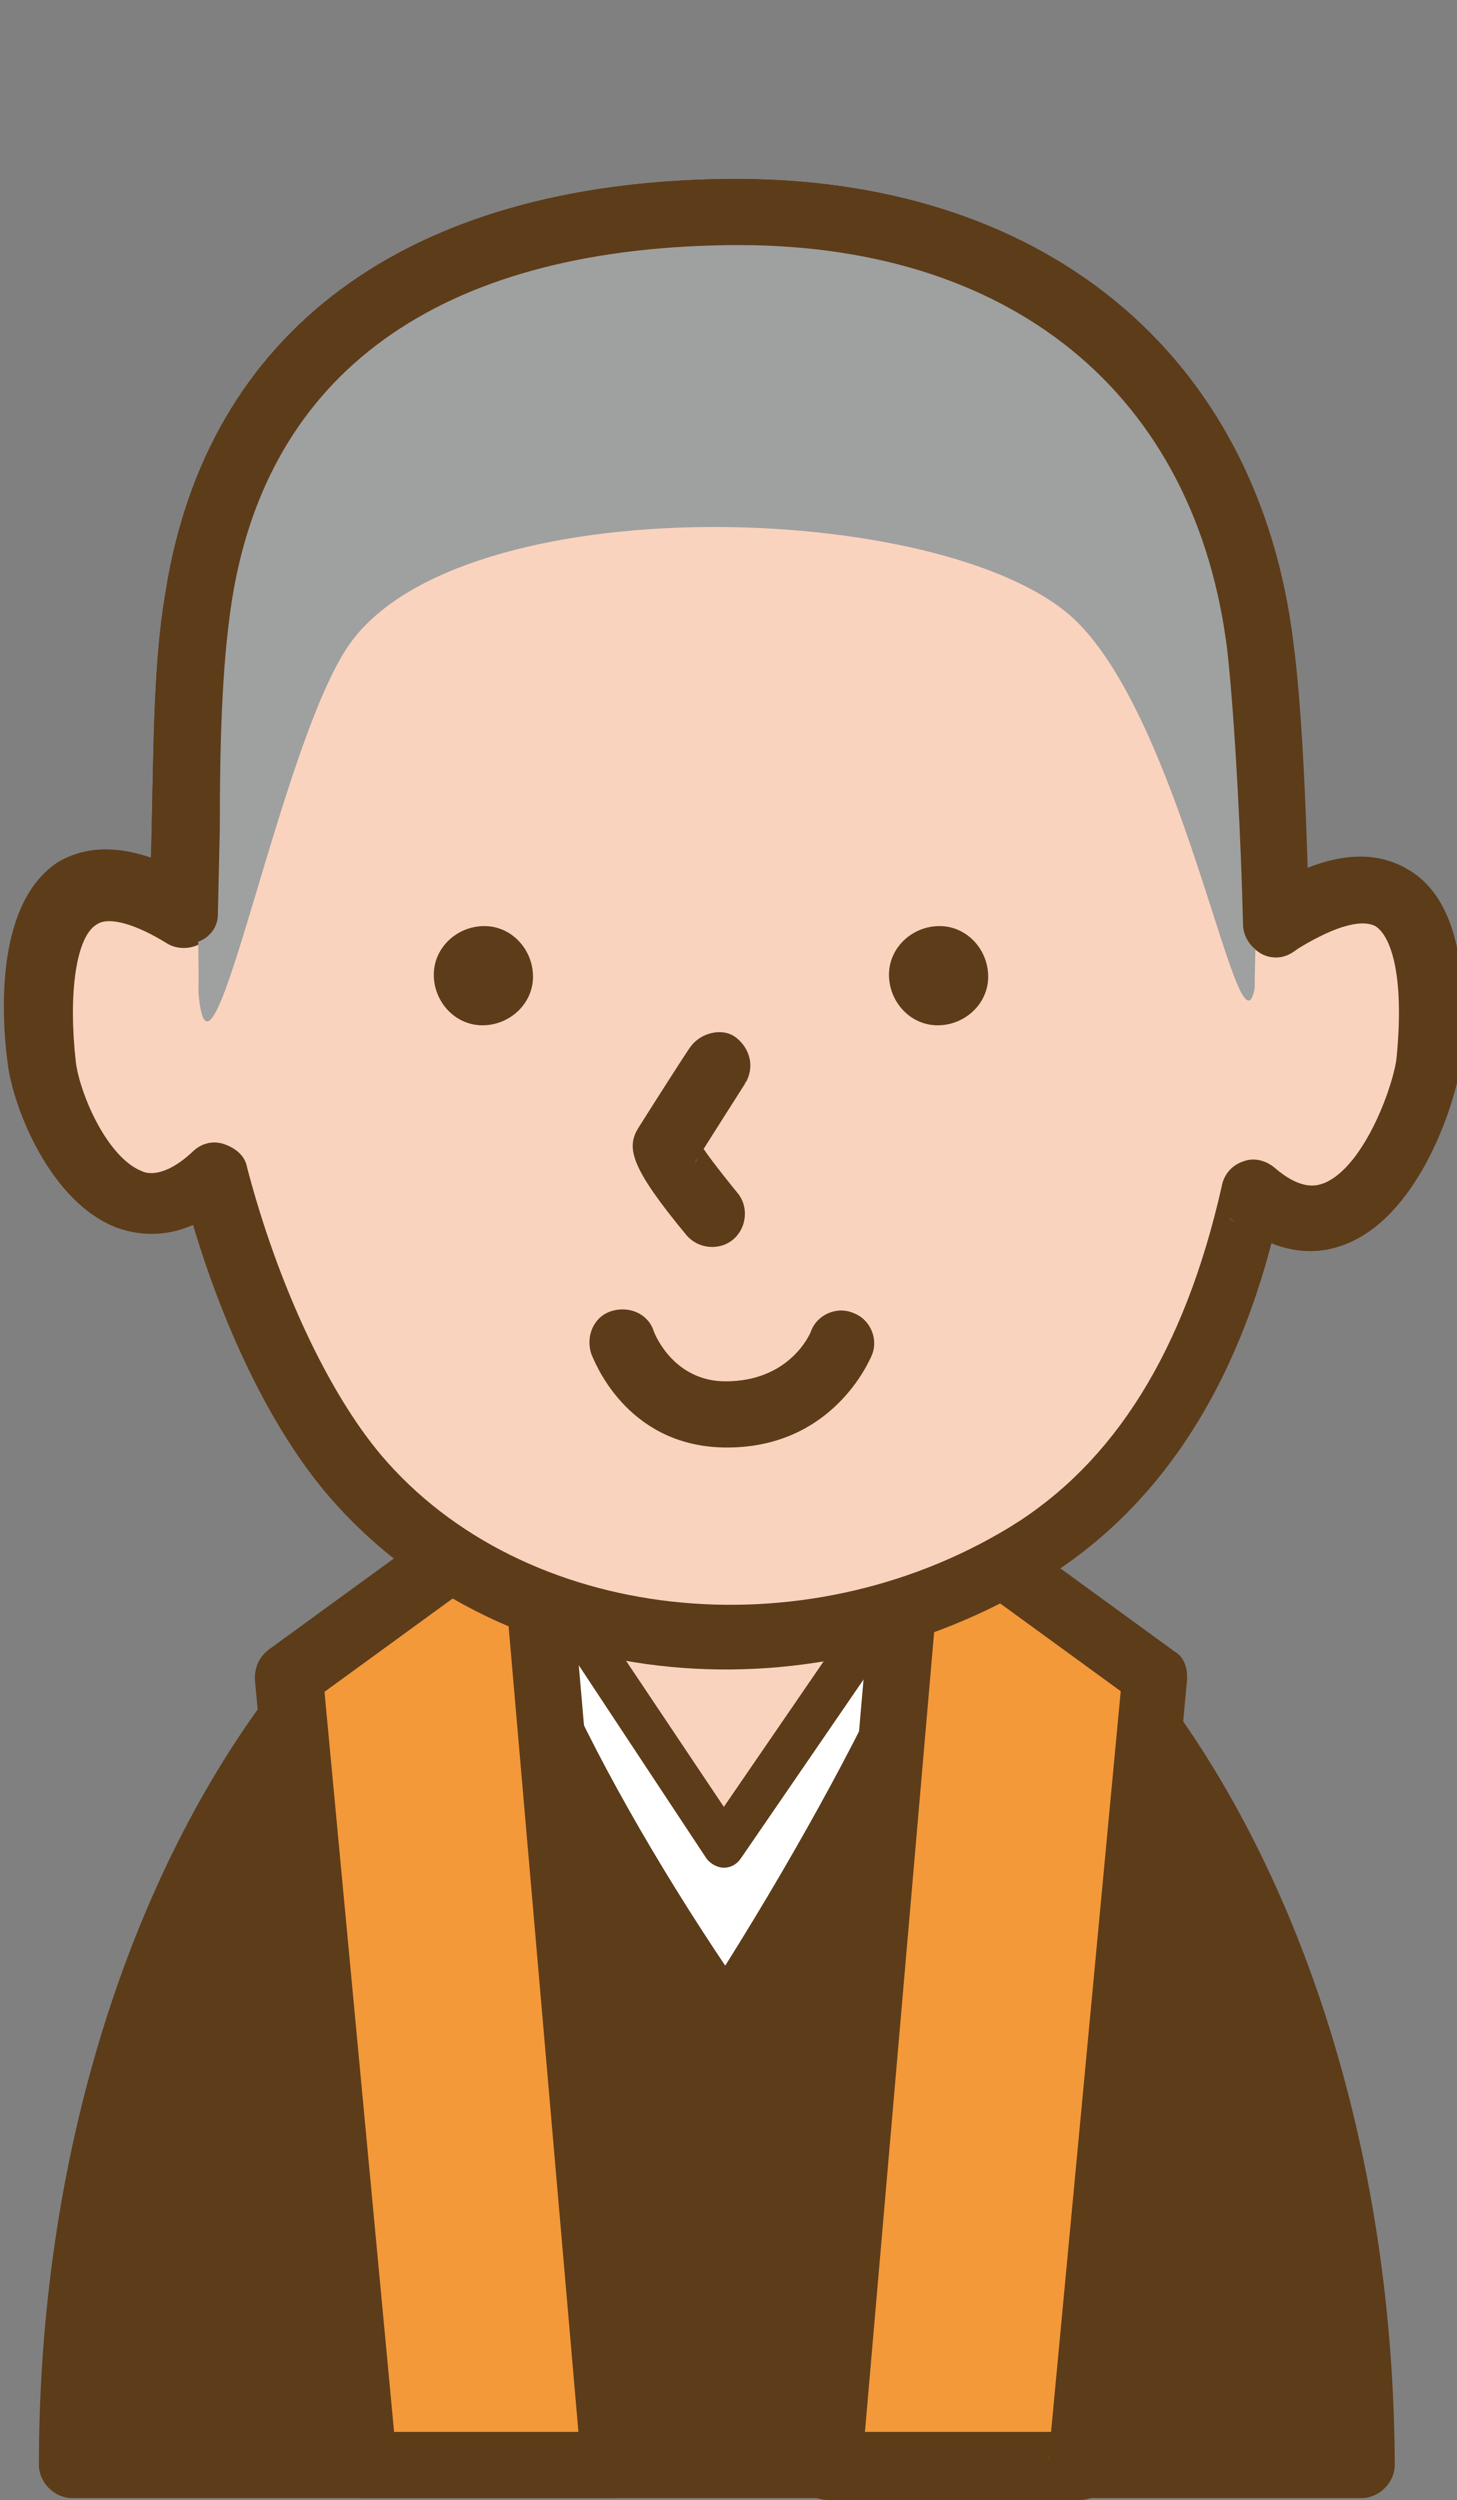
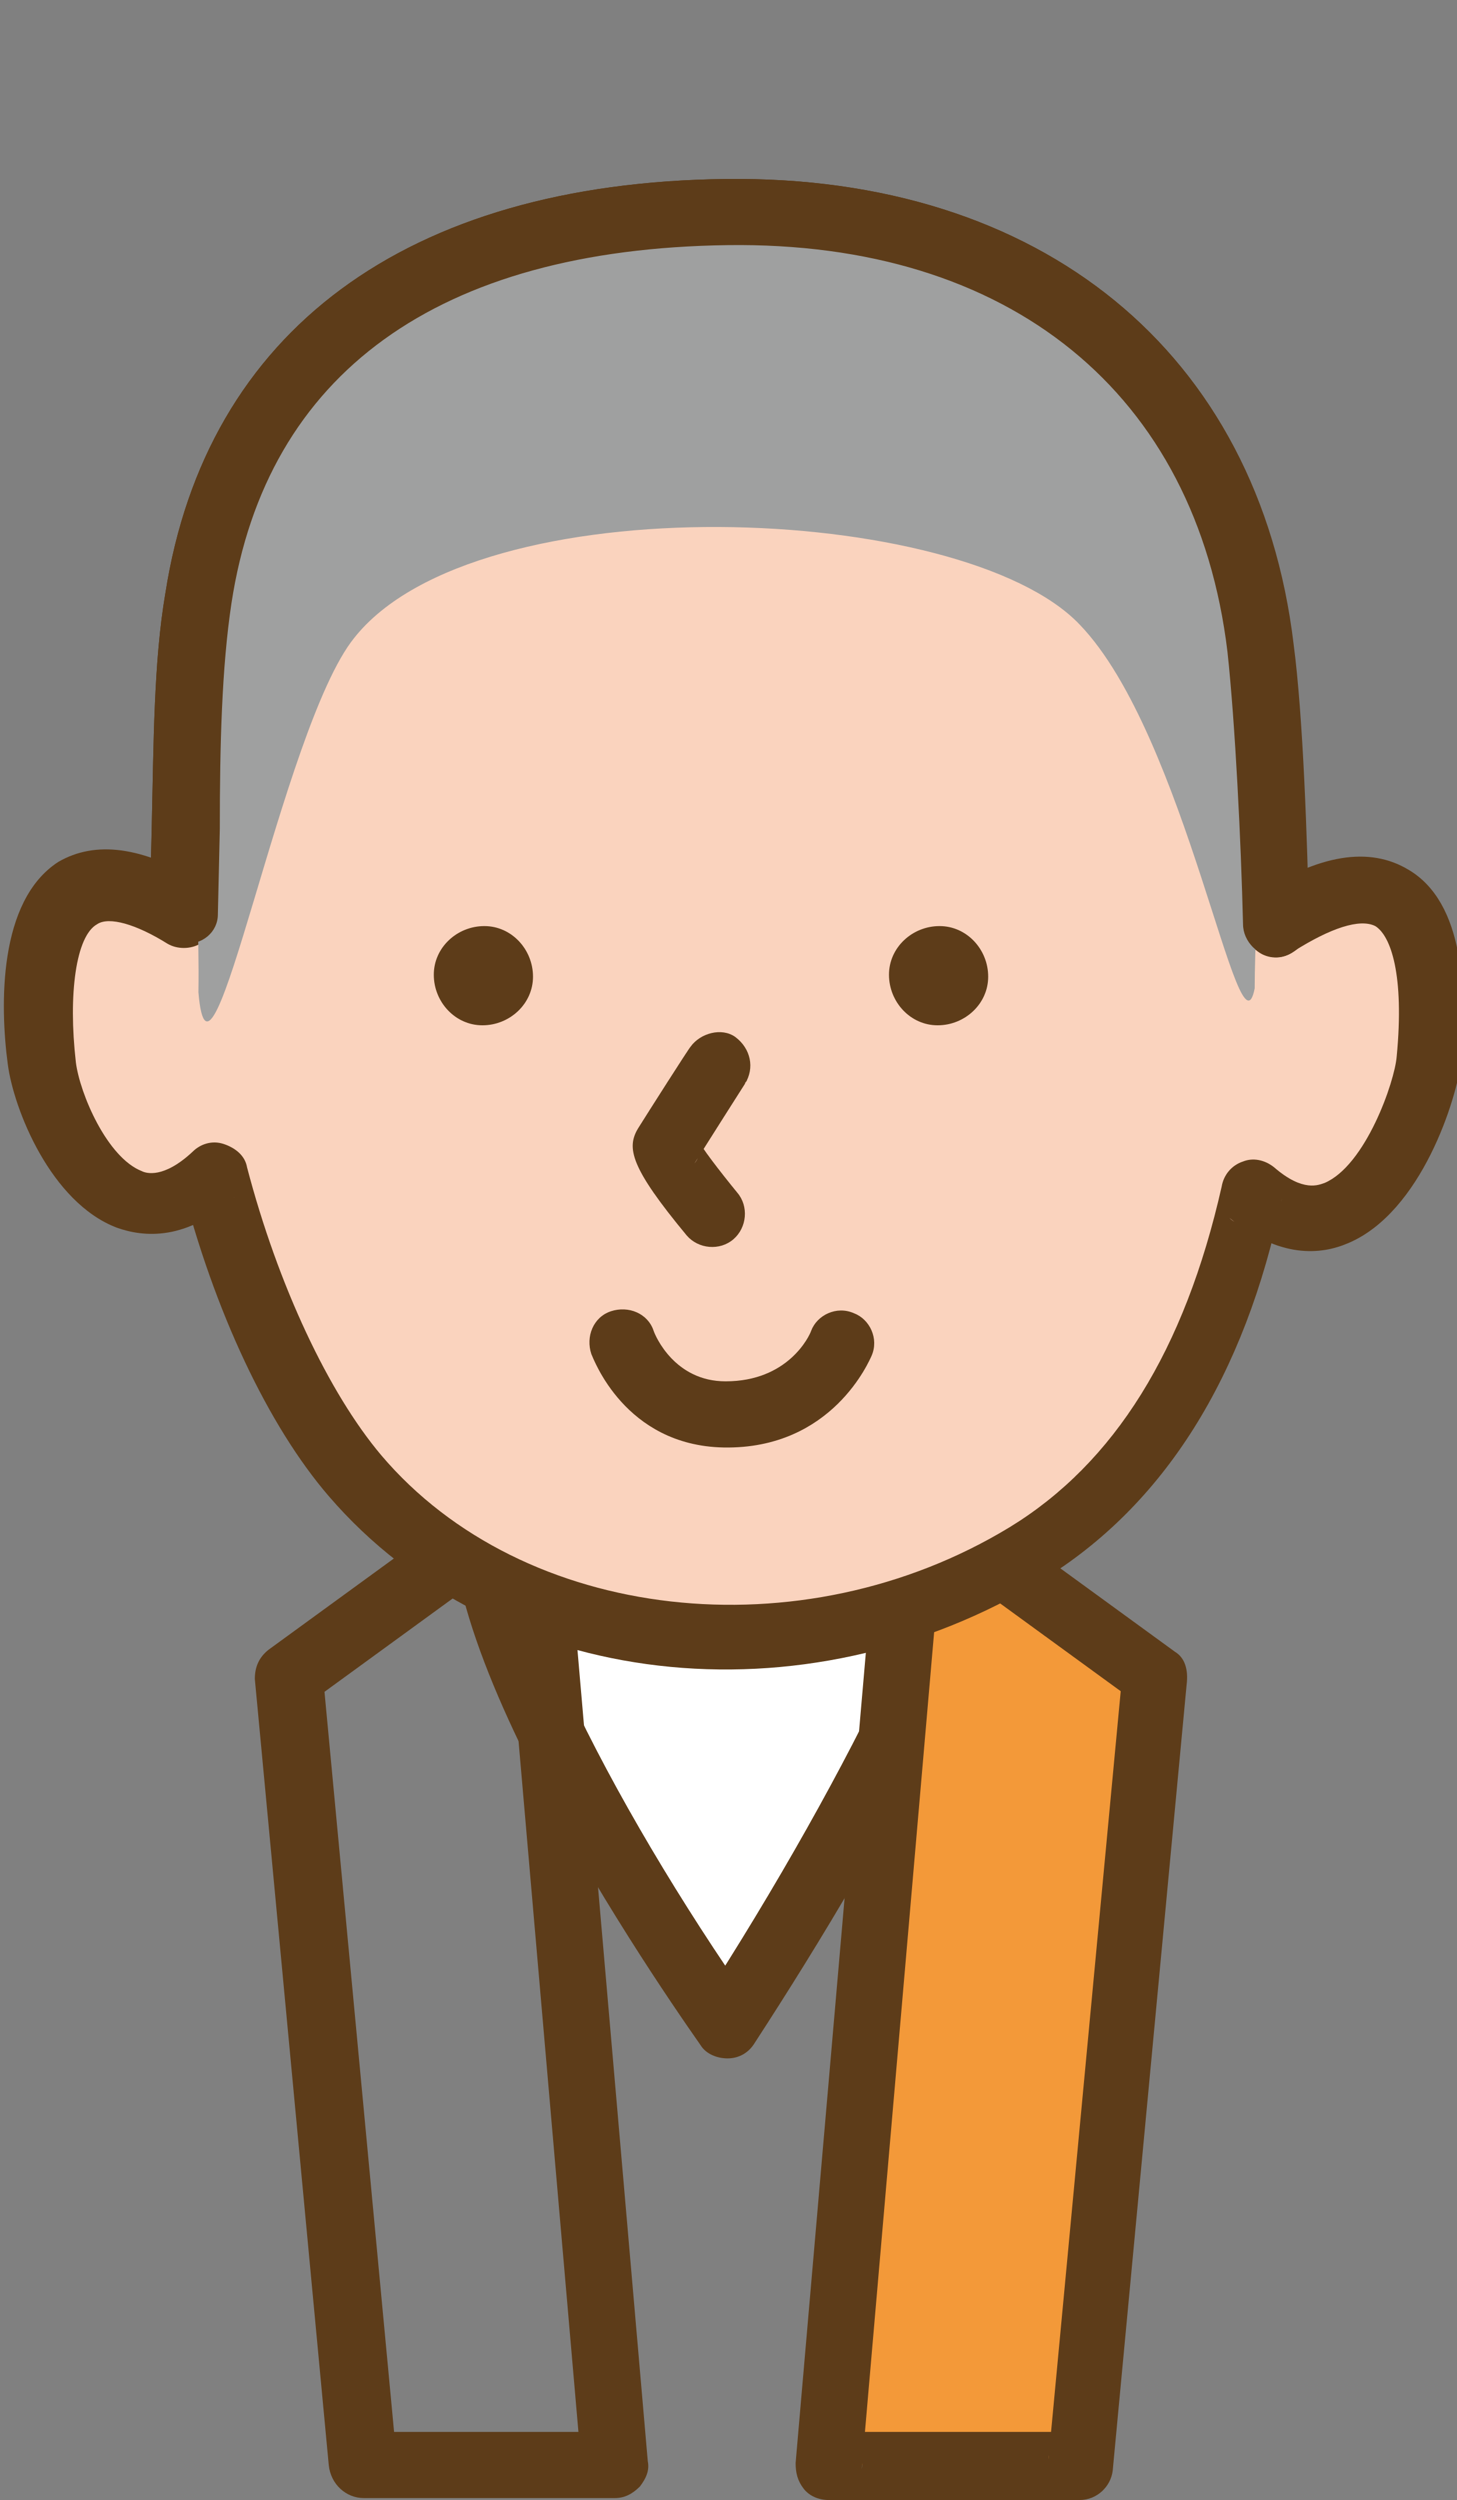
<svg xmlns="http://www.w3.org/2000/svg" version="1.1" id="レイヤー_1" x="0px" y="0px" viewBox="0 0 74.9 128.5" style="enable-background:new 0 0 74.9 128.5;" xml:space="preserve">
  <rect x="0" y="0" width="74.9" height="128.5" fill="#808080" stroke="none" />
  <style type="text/css">
	.st0{fill:#5D3C19;}
	.st1{fill:#FFFFFF;}
	.st2{fill:#FAD3BE;}
	.st3{fill:#F39939;}
	.st4{fill:#9FA0A0;}
</style>
  <g>
    <g>
      <g>
-         <path class="st0" d="M69.9,126.7c-14.3,0-55.9,0-66.3,0c0-28.2,14.8-51.1,33.1-51.1C55.1,75.6,69.9,98.4,69.9,126.7z" />
-         <path class="st0" d="M69.9,125H3.6c0.9,0,1.7,0.8,1.7,1.7c0-27.2,14.1-49.4,31.4-49.4s31.4,22.2,31.4,49.4     C68.2,125.7,69,125,69.9,125z M36.8,73.9C17.6,73.9,2,97.6,2,126.7c0,0.9,0.8,1.7,1.7,1.7H70c0.9,0,1.7-0.8,1.7-1.7     C71.6,97.5,56,73.9,36.8,73.9z" />
-       </g>
+         </g>
      <g>
        <path class="st1" d="M37.4,104.1c0,0,16.6-25.6,12.3-29.2c-3.5-3-22.6-1.6-24.1,0.6C21.3,81.5,37.4,104.1,37.4,104.1z" />
        <path class="st0" d="M38.8,105c6.5-10,16.7-27.4,12-31.4C47.4,70.7,36,71.5,31.9,72c-6.4,0.8-7.3,2-7.7,2.5     c-4.7,6.6,9,26.6,11.8,30.6c0.3,0.5,0.9,0.7,1.4,0.7C38,105.8,38.5,105.5,38.8,105z M26.9,76.5c-0.1,0.1-0.1,0.1-0.1,0.1     c2-1.5,19-2.8,21.7-0.4l0,0c1.4,1.9-4.5,14.5-12.6,27c0.3-0.5,0.8-0.8,1.4-0.8c0.6,0,1.1,0.3,1.4,0.7     C31.4,92.7,24.7,79.6,26.9,76.5z" />
      </g>
      <g>
-         <polygon class="st2" points="29.6,83.3 37.3,94.8 45.6,82.7    " />
-         <path class="st0" d="M28.7,84l7.6,11.5c0.2,0.3,0.6,0.5,0.9,0.5c0.4,0,0.7-0.2,0.9-0.5l8.3-12.1c0.2-0.4,0.3-0.8,0.1-1.2     c-0.2-0.4-0.6-0.6-1-0.6l-16,0.6c-0.4,0-0.8,0.3-1,0.6C28.4,83.2,28.4,83.6,28.7,84z M44.6,82.1l-8.3,12.1     c0.2-0.3,0.6-0.5,0.9-0.5c0.4,0,0.7,0.2,0.9,0.5l-7.7-11.5c0.2,0.3,0.3,0.8,0.1,1.1c-0.2,0.4-0.6,0.6-1,0.6l16-0.6     c-0.4,0-0.8-0.2-1-0.6C44.4,82.9,44.4,82.4,44.6,82.1z" />
-       </g>
+         </g>
    </g>
    <g>
      <polygon class="st3" points="55.5,126.7 42.6,126.7 46.9,77.1 59.4,86.2   " />
      <path class="st0" d="M55.5,125H42.6c0.5,0,0.9,0.2,1.3,0.6c0.3,0.4,0.5,0.8,0.4,1.3l4.3-49.7c-0.1,0.6-0.4,1.1-1,1.4    s-1.2,0.2-1.7-0.2l12.5,9.1c-0.5-0.4-0.7-0.9-0.7-1.5l-3.8,40.4C53.9,125.6,54.7,125,55.5,125z M60.4,84.9l-12.5-9.1    c-0.5-0.4-1.1-0.4-1.7-0.2c-0.6,0.3-0.9,0.8-1,1.4l-4.3,49.6c0,0.5,0.1,0.9,0.4,1.3c0.3,0.4,0.8,0.6,1.3,0.6h12.9    c0.9,0,1.6-0.7,1.7-1.5L61,86.6C61.1,85.8,60.9,85.2,60.4,84.9z" />
    </g>
    <g>
-       <polygon class="st3" points="18.7,126.7 31.6,126.7 27.3,77.1 14.8,86.2   " />
      <path class="st0" d="M18.7,128.4h12.9c0.5,0,0.9-0.2,1.3-0.6c0.3-0.4,0.5-0.8,0.4-1.3L29,76.9c-0.1-0.6-0.4-1.1-1-1.4    s-1.2-0.2-1.7,0.2l-12.5,9.1c-0.5,0.4-0.7,0.9-0.7,1.5l3.8,40.4C17,127.7,17.8,128.4,18.7,128.4z M15.8,87.6l12.5-9.1    c-0.5,0.4-1.1,0.4-1.7,0.2c-0.6-0.3-0.9-0.8-1-1.4l4.3,49.6c0-0.5,0.1-0.9,0.4-1.3s0.8-0.6,1.3-0.6H18.7c0.9,0,1.6,0.7,1.7,1.5    l-3.8-40.4C16.6,86.7,16.3,87.2,15.8,87.6z" />
    </g>
    <g>
      <path class="st2" d="M64.7,33.3c0.5,3.9,0.7,10.3,0.8,14.2c8.7-5.6,8.2,4.3,7.9,7c-0.2,2.1-3.3,11.6-9.1,6.9    c-1.7,7.9-5.1,14.6-11.5,18.5c-11.1,6.7-26.2,5.6-34.5-4c-3.2-3.8-5.8-9.8-7.2-15.5c-5.2,4.8-8.6-3.1-8.9-5.7    c-0.3-2.8-0.9-12.9,7.3-7.8c0.1-5.7-0.1-11.6,0.6-16.2c2-12.5,11.4-19.6,27.3-19.8C52.4,10.7,63,18.9,64.7,33.3z" />
      <path class="st0" d="M63.1,33.5c0.4,3.7,0.7,9.8,0.8,14c0,0.6,0.4,1.2,0.9,1.5s1.2,0.3,1.7-0.1c1.9-1.2,3.4-1.7,4.2-1.3    c0.8,0.5,1.5,2.5,1.1,6.7c-0.1,1.3-1.6,5.6-3.7,6.5c-0.3,0.1-1.1,0.5-2.6-0.8c-0.5-0.4-1.1-0.5-1.6-0.3c-0.6,0.2-1,0.7-1.1,1.3    c-1.9,8.4-5.5,14.2-10.9,17.5c-10.7,6.5-25,4.9-32.3-3.7c-2.7-3.2-5.3-8.7-6.9-14.8c-0.1-0.6-0.6-1-1.2-1.2    c-0.6-0.2-1.2,0-1.6,0.4c-1.5,1.4-2.4,1.1-2.6,1c-1.8-0.7-3.2-4-3.4-5.6c-0.4-3.5,0-6.5,1.1-7.1c0.6-0.4,2,0,3.6,1    c0.5,0.3,1.2,0.3,1.7,0s0.9-0.8,0.9-1.5l0.1-4.4c0-4.3,0.1-8.3,0.6-11.6c1.8-11.8,10.6-18.2,25.5-18.4    C51.9,12.4,61.5,20.2,63.1,33.5z M37.3,9.2C20.9,9.4,10.6,17,8.5,30.5c-0.6,3.5-0.6,7.7-0.7,12l-0.1,4.3c0-0.6,0.3-1.2,0.9-1.5    c0.5-0.3,1.2-0.3,1.7,0c-3-1.8-5.4-2.1-7.3-1c-3.1,2-3,7.4-2.6,10.4C0.7,57,2.6,61.8,6,63.1c1.4,0.5,3.6,0.7,6.1-1.6    c-0.4,0.4-1.1,0.5-1.6,0.4c-0.6-0.2-1-0.6-1.2-1.2c1.7,6.7,4.5,12.6,7.6,16.2c8.6,10,24.4,11.8,36.7,4.3    c6.2-3.8,10.4-10.4,12.3-19.6c-0.1,0.6-0.5,1.1-1.1,1.3s-1.2,0.1-1.6-0.3c2.6,2.1,4.7,1.9,6.1,1.3c3.8-1.6,5.6-7.5,5.8-9.3    c0.3-3.6,0.2-8.2-2.7-9.9c-2-1.2-4.6-0.8-7.8,1.3c0.5-0.3,1.2-0.4,1.7-0.1c0.5,0.3,0.9,0.9,0.9,1.5c-0.1-4.3-0.3-10.6-0.8-14.4    C64.7,18.1,53.5,9,37.3,9.2z" />
    </g>
    <path class="st4" d="M64.7,33.3c0.5,3.9-0.2,13.6-0.2,17.5c-0.8,4.1-3.5-13-9-18.7c-6-6.3-31-7.3-37.3,0.7   c-3.7,4.6-7.4,25.4-8,18.2c0.1-5.8-0.8-15.6-0.1-20.2c2-12.6,11.4-19.7,27.3-19.9C52.4,10.7,63,18.9,64.7,33.3z" />
    <path class="st0" d="M27.4,50.2c0,1.4-1.2,2.5-2.6,2.5s-2.5-1.2-2.5-2.6c0-1.4,1.2-2.5,2.6-2.5S27.4,48.8,27.4,50.2z" />
    <path class="st0" d="M50.8,50.2c0,1.4-1.2,2.5-2.6,2.5c-1.4,0-2.5-1.2-2.5-2.6c0-1.4,1.2-2.5,2.6-2.5   C49.7,47.6,50.8,48.8,50.8,50.2z" />
    <g>
      <path class="st0" d="M11.2,47l0.1-4.4c0-4.3,0.1-8.3,0.6-11.6c1.8-11.8,10.6-18.2,25.5-18.4c14.5-0.2,24.1,7.6,25.7,20.9    c0.4,3.7,0.7,9.8,0.8,14l0,0c0,0.9,0.8,1.7,1.7,1.7c0.9,0,1.7-0.8,1.7-1.7l0,0c-0.1-4.3-0.3-10.6-0.8-14.4    c-1.8-15-13-24.1-29.2-23.9C20.9,9.4,10.6,17,8.5,30.5c-0.6,3.5-0.6,7.7-0.7,12l-0.1,4.3l0,0c0,0.9,0.7,1.7,1.7,1.7    C10.4,48.6,11.2,47.9,11.2,47L11.2,47z" />
    </g>
    <g>
      <path class="st0" d="M35.5,53.8c-0.1,0.1-2.2,3.4-2.7,4.2c-0.6,1-0.4,2,2.5,5.5l0,0c0.6,0.7,1.7,0.8,2.4,0.2s0.8-1.7,0.2-2.4l0,0    l0,0c-0.9-1.1-1.9-2.4-2-2.7c0.1,0.2,0.2,0.7-0.2,1.2c0.5-0.8,2.6-4.1,2.6-4.1c0-0.1,0.1-0.1,0.1-0.2l-0.1,0.2    c0.5-0.8,0.3-1.8-0.5-2.4C37.1,52.8,36,53.1,35.5,53.8L35.5,53.8z" />
    </g>
    <g>
      <path class="st0" d="M30.4,69.6c0.1,0.2,1.7,4.7,6.8,4.8c5.6,0.1,7.5-4.5,7.6-4.7l0,0c0.4-0.9-0.1-1.9-0.9-2.2    c-0.9-0.4-1.9,0.1-2.2,0.9l0,0l0,0c-0.1,0.3-1.2,2.6-4.4,2.6c-2.6,0-3.6-2.3-3.7-2.6l0,0c-0.3-0.9-1.3-1.3-2.2-1    C30.5,67.7,30.1,68.7,30.4,69.6L30.4,69.6z" />
    </g>
  </g>
</svg>